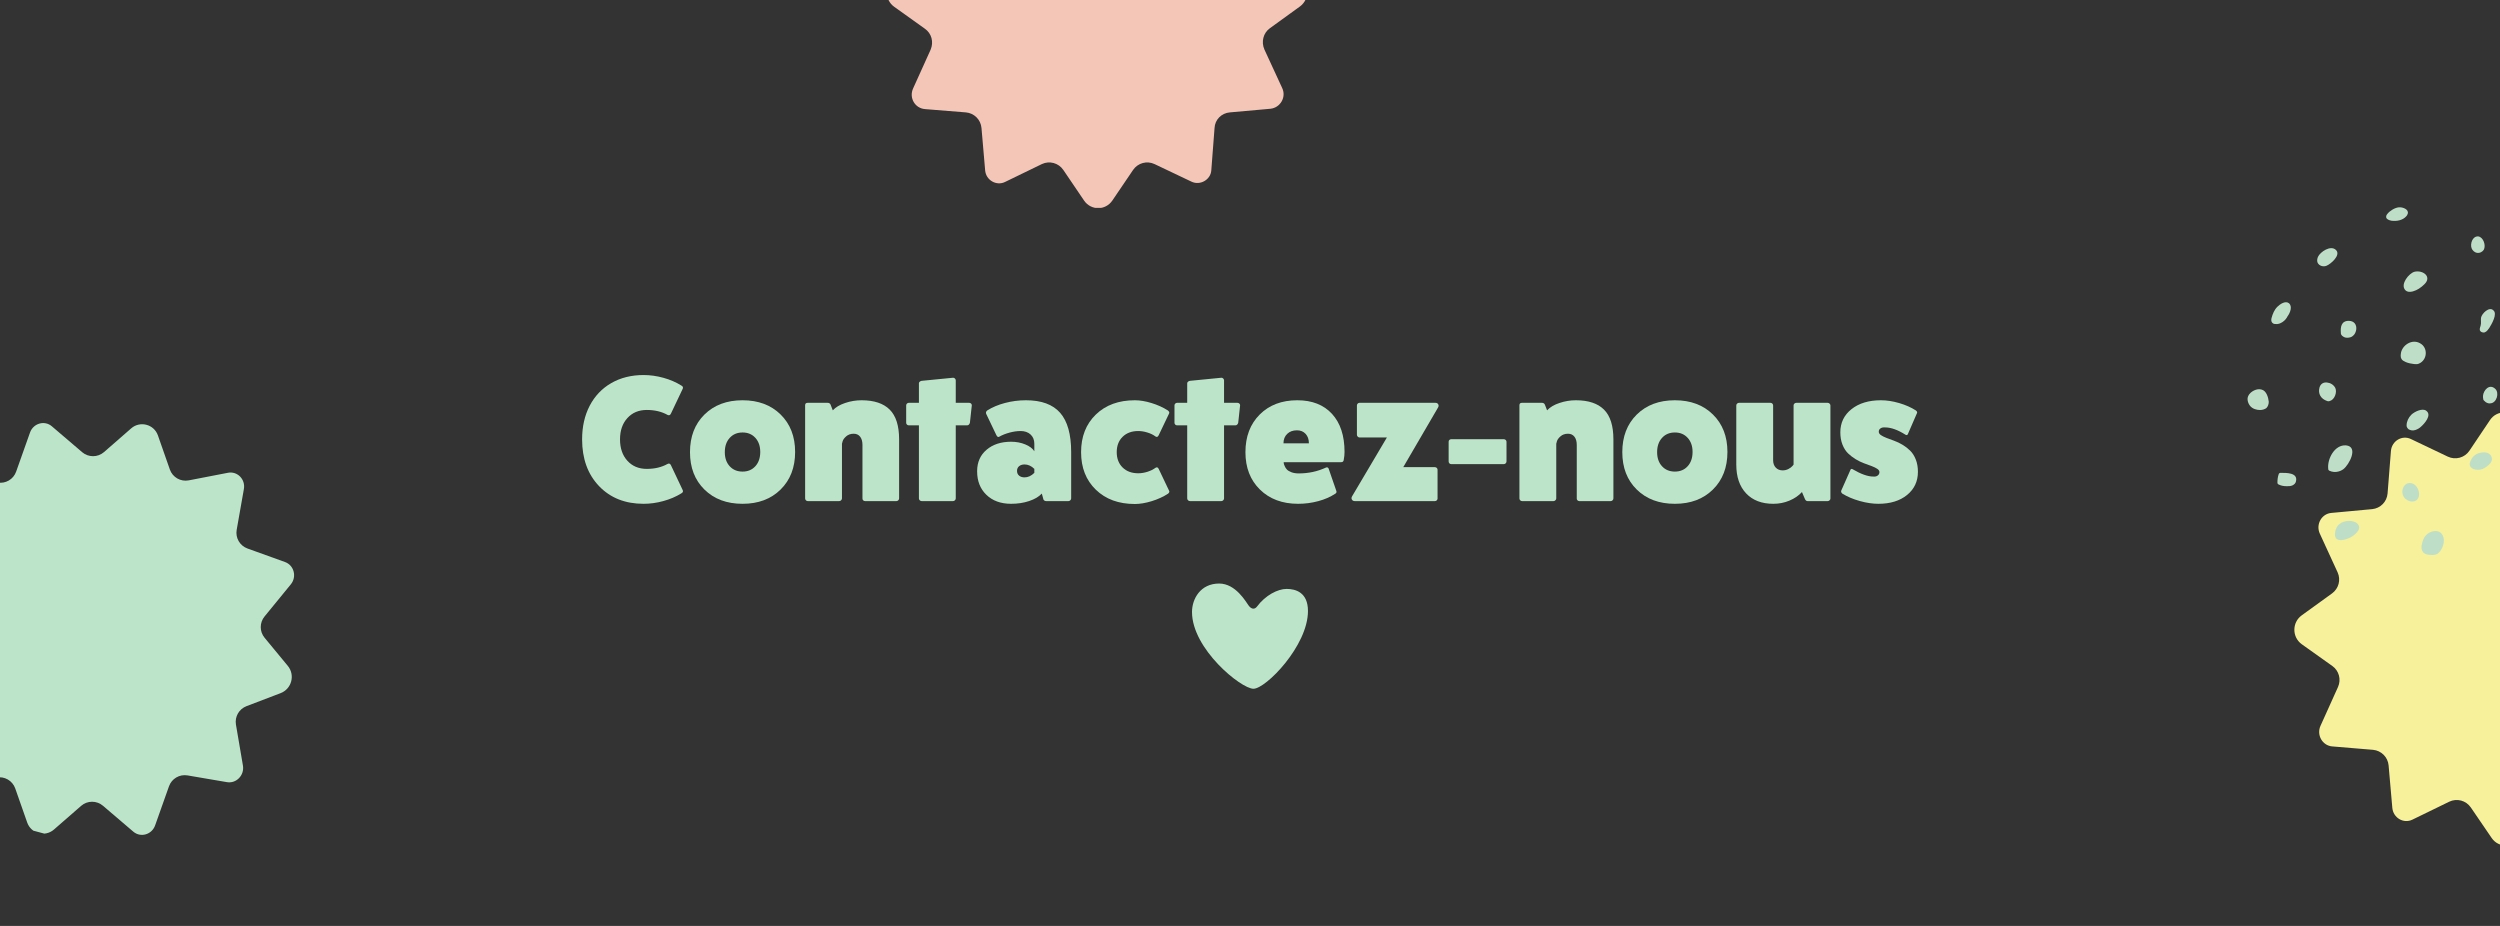
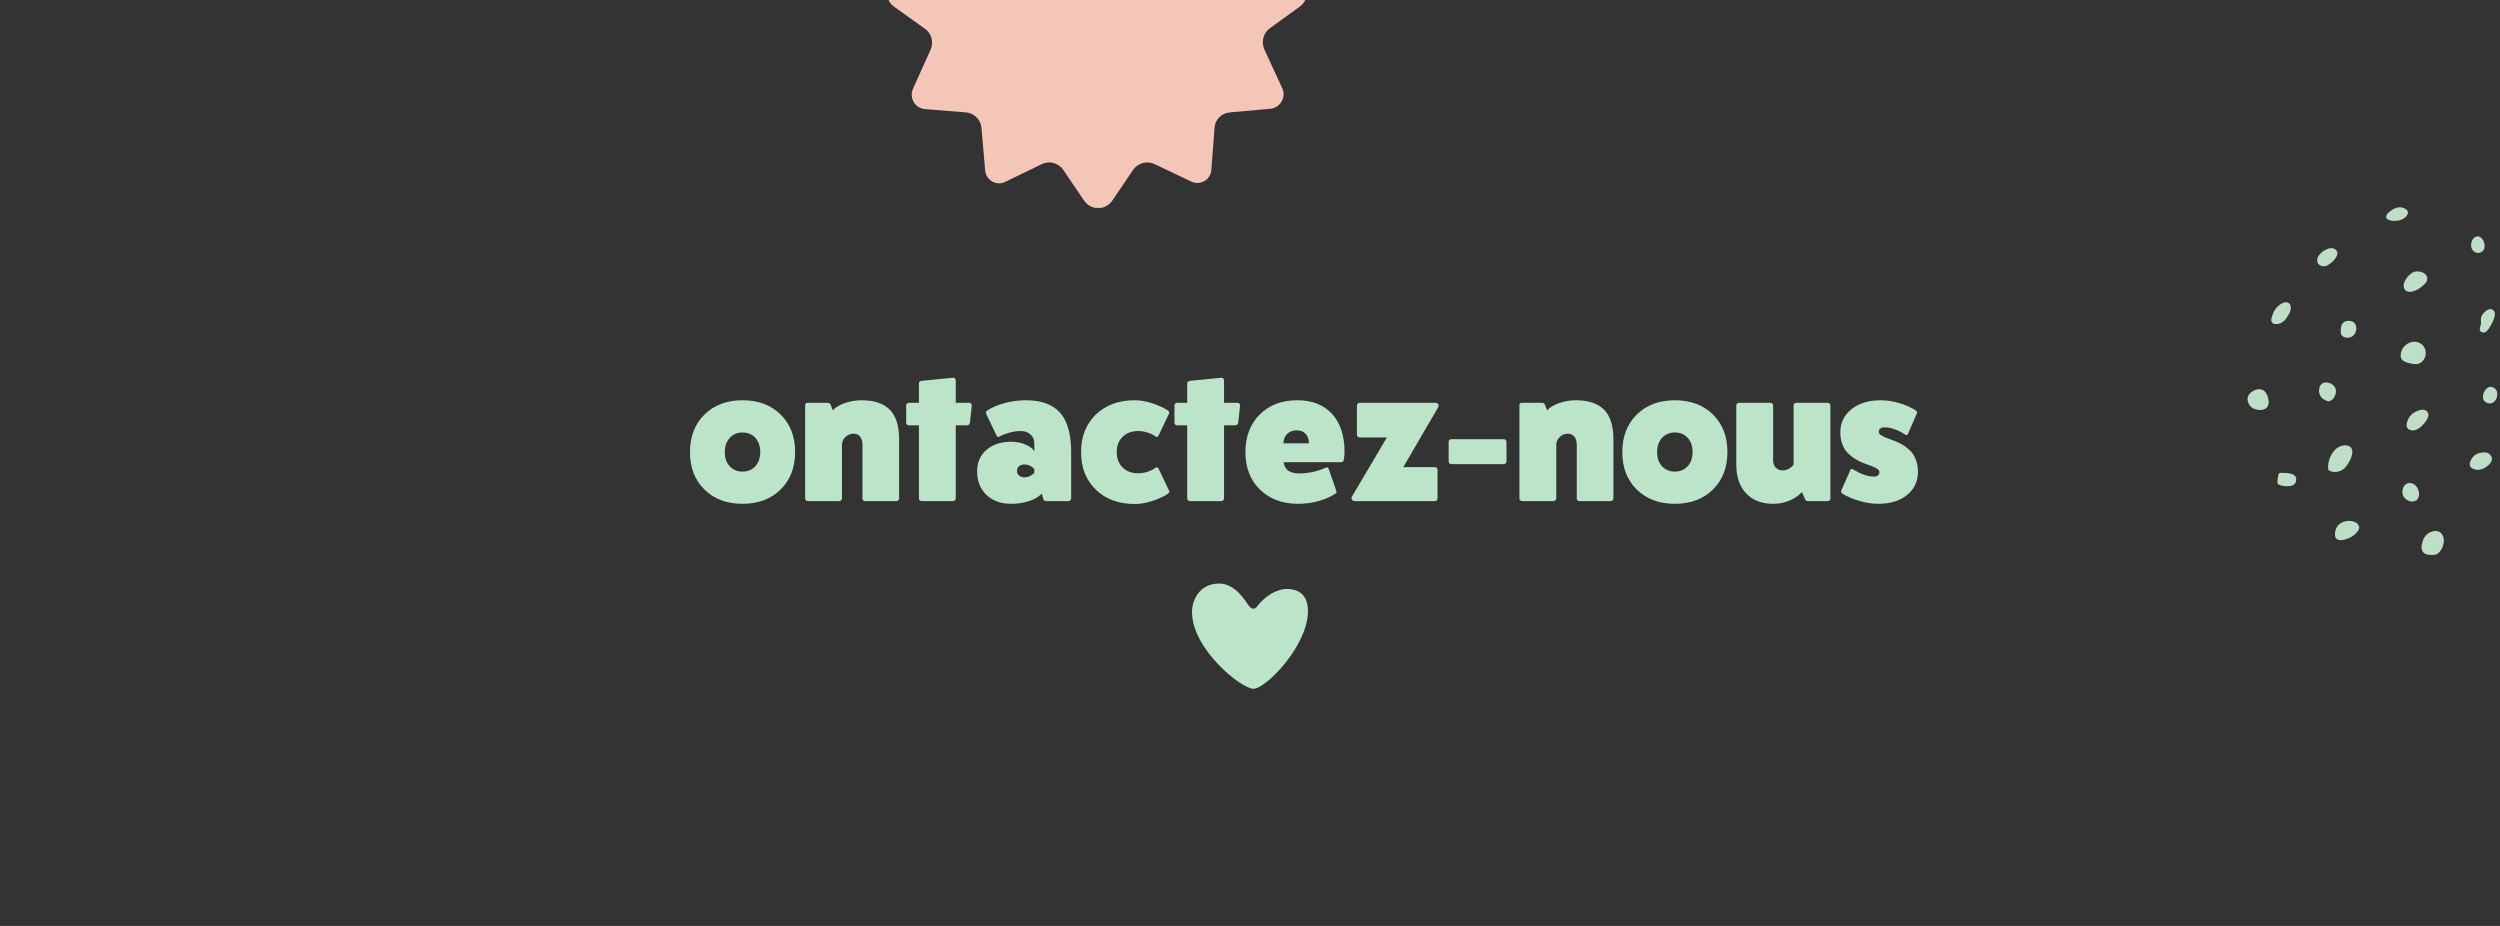
<svg xmlns="http://www.w3.org/2000/svg" width="1080" zoomAndPan="magnify" viewBox="0 0 810 300" height="400" preserveAspectRatio="xMidYMid meet" version="1.0">
  <rect x="0" y="0" width="810" height="300" fill="#333333" stroke="none" />
  <defs>
    <g />
    <clipPath id="a2be5e9597">
      <path d="M 0 137 L 96 137 L 96 271 L 0 271 Z M 0 137 " clip-rule="nonzero" />
    </clipPath>
    <clipPath id="04dbba8c56">
      <path d="M -16.684 120.449 L 112.262 155.02 L 76.914 286.863 L -52.031 252.293 Z M -16.684 120.449 " clip-rule="nonzero" />
    </clipPath>
    <clipPath id="ca7e01e97d">
      <path d="M -16.684 120.449 L 112.262 155.02 L 76.914 286.863 L -52.031 252.293 Z M -16.684 120.449 " clip-rule="nonzero" />
    </clipPath>
    <clipPath id="55ecd9015d">
-       <path d="M 743.277 133.633 L 810 133.633 L 810 273.883 L 743.277 273.883 Z M 743.277 133.633 " clip-rule="nonzero" />
-     </clipPath>
+       </clipPath>
    <clipPath id="fd8e083703">
      <path d="M 773 67.176 L 781 67.176 L 781 72 L 773 72 Z M 773 67.176 " clip-rule="nonzero" />
    </clipPath>
    <clipPath id="315b1dbacf">
      <path d="M 784 172 L 792 172 L 792 179.676 L 784 179.676 Z M 784 172 " clip-rule="nonzero" />
    </clipPath>
    <clipPath id="7815042d2b">
      <path d="M 386.211 189.016 L 423.711 189.016 L 423.711 223.516 L 386.211 223.516 Z M 386.211 189.016 " clip-rule="nonzero" />
    </clipPath>
    <clipPath id="b984a0a1a0">
      <path d="M 287.273 0 L 423.773 0 L 423.773 67.344 L 287.273 67.344 Z M 287.273 0 " clip-rule="nonzero" />
    </clipPath>
  </defs>
  <g clip-path="url(#a2be5e9597)">
    <g clip-path="url(#04dbba8c56)">
      <g clip-path="url(#ca7e01e97d)">
-         <path fill="#bbe4c9" d="M 43.18 269.449 L 33.359 261.066 C 31.324 259.328 28.309 259.328 26.285 261.098 L 17.473 268.777 C 14.582 271.289 10.066 270.102 8.809 266.488 L 4.938 255.457 C 4.047 252.922 1.445 251.426 -1.191 251.934 L -13.883 254.391 C -16.938 254.988 -19.605 252.273 -19.047 249.133 L -16.715 235.895 C -16.258 233.301 -17.73 230.762 -20.207 229.859 L -32.383 225.477 C -35.293 224.422 -36.273 220.703 -34.258 218.242 L -25.73 207.816 C -24.098 205.812 -24.102 202.941 -25.75 200.953 L -33.273 191.832 C -35.73 188.863 -34.535 184.359 -30.941 182.988 L -19.887 178.77 C -17.469 177.844 -16.051 175.355 -16.477 172.812 L -18.742 159.527 C -19.273 156.406 -16.598 153.625 -13.535 154.156 L -0.781 156.34 C 1.816 156.785 4.348 155.297 5.227 152.816 L 9.723 140.145 C 10.789 137.141 14.438 136.094 16.801 138.121 L 26.621 146.508 C 28.656 148.246 31.672 148.242 33.695 146.477 L 42.512 138.785 C 45.398 136.273 49.902 137.469 51.164 141.07 L 55.031 152.113 C 55.922 154.652 58.523 156.145 61.16 155.637 L 73.852 153.18 C 76.906 152.582 79.574 155.297 79.02 158.438 L 76.684 171.676 C 76.227 174.27 77.699 176.809 80.176 177.711 L 92.352 182.098 C 95.262 183.148 96.242 186.867 94.227 189.328 L 85.703 199.754 C 84.066 201.758 84.074 204.629 85.719 206.621 L 93.246 215.738 C 95.699 218.707 94.504 223.211 90.91 224.582 L 79.855 228.801 C 77.438 229.727 76.02 232.215 76.445 234.762 L 78.711 248.043 C 79.242 251.164 76.566 253.949 73.52 253.414 L 60.762 251.234 C 58.164 250.789 55.633 252.277 54.754 254.758 L 50.258 267.43 C 49.191 270.434 45.551 271.48 43.18 269.449 " fill-opacity="1" fill-rule="nonzero" />
-       </g>
+         </g>
    </g>
  </g>
  <g clip-path="url(#55ecd9015d)">
    <path fill="#f6f19a" d="M 842.141 265.328 L 830.188 259.629 C 827.711 258.449 824.727 259.25 823.191 261.539 L 816.5 271.488 C 814.309 274.742 809.516 274.766 807.309 271.523 L 800.547 261.621 C 798.992 259.344 796.016 258.555 793.539 259.758 L 781.621 265.562 C 778.754 266.969 775.391 264.984 775.109 261.727 L 773.906 247.992 C 773.668 245.305 771.535 243.18 768.844 242.941 L 755.617 241.836 C 752.453 241.562 750.496 238.141 751.84 235.168 L 757.516 222.578 C 758.602 220.16 757.836 217.316 755.676 215.781 L 745.797 208.75 C 742.578 206.461 742.566 201.68 745.762 199.367 L 755.594 192.254 C 757.738 190.695 758.484 187.852 757.387 185.445 L 751.617 172.891 C 750.258 169.938 752.172 166.469 755.344 166.188 L 768.559 164.961 C 771.25 164.711 773.363 162.566 773.574 159.875 L 774.66 146.129 C 774.918 142.871 778.258 140.867 781.137 142.246 L 793.09 147.945 C 795.57 149.125 798.555 148.324 800.09 146.035 L 806.777 136.074 C 808.973 132.816 813.754 132.805 815.957 136.039 L 822.719 145.949 C 824.277 148.227 827.25 149.02 829.73 147.816 L 841.645 142.012 C 844.512 140.605 847.875 142.59 848.16 145.844 L 849.363 159.578 C 849.598 162.27 851.734 164.395 854.426 164.629 L 867.652 165.738 C 870.816 166.012 872.773 169.434 871.43 172.406 L 865.754 184.996 C 864.668 187.414 865.434 190.258 867.594 191.793 L 877.469 198.824 C 880.691 201.113 880.703 205.895 877.504 208.207 L 867.676 215.32 C 865.527 216.879 864.785 219.723 865.883 222.129 L 871.652 234.684 C 873.008 237.633 871.098 241.102 867.938 241.387 L 854.719 242.613 C 852.031 242.859 849.918 245.008 849.707 247.699 L 848.621 261.445 C 848.359 264.703 845.031 266.707 842.141 265.328 " fill-opacity="1" fill-rule="nonzero" />
  </g>
  <path fill="#bedec8" d="M 803.855 102.938 C 803.727 103.699 803.98 104.59 803.727 105.48 C 803.598 105.992 803.344 106.5 803.473 107.008 C 803.727 107.645 804.621 107.898 805.129 107.645 C 805.77 107.391 806.152 106.754 806.535 106.246 C 807.172 105.227 809.34 101.664 807.809 100.52 C 806.535 99.246 804.109 101.535 803.855 102.938 " fill-opacity="1" fill-rule="nonzero" />
  <path fill="#bedec8" d="M 804.492 128.262 C 804.492 128.645 804.492 129.152 804.621 129.535 C 804.746 129.789 805.129 130.043 805.387 130.297 C 805.77 130.551 806.406 130.809 806.918 130.68 C 808.957 130.551 809.852 127.242 808.449 125.973 C 806.535 124.191 804.621 126.48 804.492 128.262 " fill-opacity="1" fill-rule="nonzero" />
  <path fill="#bedec8" d="M 777.953 114.137 C 777.824 114.898 777.695 115.664 778.078 116.301 C 778.336 116.809 778.973 117.062 779.484 117.316 C 780.375 117.699 781.27 117.828 782.164 117.953 C 782.672 117.953 783.184 118.082 783.695 117.828 C 786.5 116.68 786.758 112.609 784.078 111.207 C 781.652 109.809 778.59 111.59 777.953 114.137 " fill-opacity="1" fill-rule="nonzero" />
  <path fill="#bedec8" d="M 779.227 93.902 C 779.867 94.664 780.887 94.664 781.781 94.41 C 783.184 94.027 784.461 93.137 785.48 92.121 C 788.031 89.703 785.098 87.41 782.289 88.047 C 780.504 88.555 777.695 91.992 779.227 93.902 " fill-opacity="1" fill-rule="nonzero" />
  <path fill="#bedec8" d="M 800.793 80.41 C 801.047 81.176 801.812 81.812 802.578 81.938 C 803.344 82.066 804.238 81.684 804.746 80.922 C 805.512 79.52 804.621 76.848 802.961 76.594 C 801.047 76.465 800.281 79.012 800.793 80.41 " fill-opacity="1" fill-rule="nonzero" />
  <g clip-path="url(#fd8e083703)">
    <path fill="#bedec8" d="M 773.484 69.34 C 773.23 69.594 773.102 69.977 773.102 70.23 C 773.102 70.613 773.359 70.992 773.742 71.121 C 773.996 71.375 774.508 71.375 774.762 71.504 C 776.547 71.758 778.461 71.375 779.609 70.102 C 779.867 69.848 779.992 69.594 780.121 69.211 C 780.504 67.812 778.461 67.047 777.188 67.176 C 775.91 67.305 774.25 68.32 773.484 69.34 " fill-opacity="1" fill-rule="nonzero" />
  </g>
  <path fill="#bedec8" d="M 751.027 83.211 C 750.773 83.848 750.645 84.484 750.902 85.121 C 751.41 86.137 752.688 86.52 753.707 86.137 C 755.113 85.629 758.684 82.574 756.77 80.922 C 755.113 79.395 751.793 81.555 751.027 83.211 " fill-opacity="1" fill-rule="nonzero" />
  <path fill="#bedec8" d="M 737.887 99.375 C 736.863 100.391 736.355 101.664 735.973 103.062 C 735.844 103.574 735.844 104.211 736.227 104.59 C 736.48 104.844 736.738 104.973 737.121 104.973 C 738.012 105.102 738.777 104.844 739.543 104.336 C 740.309 103.828 740.82 103.191 741.203 102.426 C 741.969 101.41 742.863 99.246 741.586 98.227 C 740.438 97.336 738.652 98.609 737.887 99.375 " fill-opacity="1" fill-rule="nonzero" />
  <path fill="#bedec8" d="M 758.43 107.773 C 758.43 108.027 758.43 108.156 758.555 108.41 C 758.684 108.664 758.938 108.918 759.195 109.047 C 759.578 109.301 759.961 109.426 760.469 109.426 C 761.109 109.426 761.875 109.301 762.383 108.789 C 763.023 108.281 763.277 107.52 763.406 106.883 C 763.66 105.227 762.766 103.953 760.98 103.953 C 758.555 103.953 758.301 105.992 758.43 107.773 " fill-opacity="1" fill-rule="nonzero" />
  <path fill="#bedec8" d="M 753.965 129.918 C 754.219 130.043 754.602 130.043 754.855 129.918 C 756.387 129.535 757.281 127.117 756.645 125.715 C 756.133 124.699 755.113 124.062 753.965 123.934 C 752.816 123.809 751.922 124.316 751.539 125.461 C 750.902 127.625 752.051 129.281 753.965 129.918 " fill-opacity="1" fill-rule="nonzero" />
  <path fill="#bedec8" d="M 728.441 128.262 C 727.934 129.281 728.316 130.68 729.082 131.57 C 729.848 132.461 731.121 132.844 732.27 132.844 C 733.035 132.844 733.801 132.59 734.312 132.207 C 734.824 131.699 735.078 130.934 735.078 130.172 C 734.949 128.77 734.312 126.609 732.781 126.227 C 731.25 125.715 729.082 126.863 728.441 128.262 " fill-opacity="1" fill-rule="nonzero" />
  <path fill="#bedec8" d="M 738.906 153.207 C 738.777 153.207 738.652 153.207 738.523 153.332 C 738.395 153.332 738.395 153.461 738.27 153.715 C 738.012 154.477 737.887 155.367 737.887 156.258 C 737.887 156.516 737.887 156.641 738.012 156.77 C 738.141 156.895 738.27 157.023 738.395 157.023 C 739.16 157.406 740.055 157.531 740.949 157.531 C 741.586 157.531 742.098 157.531 742.734 157.277 C 743.246 157.023 743.754 156.641 743.883 156.004 C 744.648 153.078 740.691 153.207 738.906 153.207 " fill-opacity="1" fill-rule="nonzero" />
  <path fill="#bedec8" d="M 754.348 151.934 C 754.348 152.059 754.348 152.188 754.473 152.316 C 754.602 152.441 754.73 152.57 754.855 152.57 C 756.262 153.207 757.918 152.949 759.195 152.059 C 761.109 150.66 764.297 144.68 760.086 144.297 C 756.387 144.043 753.965 148.75 754.348 151.934 " fill-opacity="1" fill-rule="nonzero" />
  <path fill="#bedec8" d="M 781.27 134.371 C 780.375 135.262 779.738 136.535 779.738 137.805 C 779.738 138.062 779.738 138.188 779.867 138.441 C 779.992 138.699 780.121 138.824 780.375 139.078 C 781.016 139.461 781.781 139.59 782.547 139.332 C 783.312 139.078 783.949 138.699 784.461 138.188 C 785.48 137.297 788.031 134.496 786.117 133.098 C 784.844 132.078 782.164 133.48 781.27 134.371 " fill-opacity="1" fill-rule="nonzero" />
  <path fill="#bedec8" d="M 779.355 161.605 C 779.992 162.113 780.758 162.496 781.523 162.496 C 784.715 162.496 784.203 157.914 781.906 156.77 C 778.844 155.367 777.188 159.695 779.355 161.605 " fill-opacity="1" fill-rule="nonzero" />
  <path fill="#bedec8" d="M 758.047 169.75 C 757.027 170.512 756.516 171.914 756.516 173.188 C 756.516 173.566 756.645 174.078 756.898 174.457 C 757.41 174.969 758.172 175.094 758.938 174.969 C 760.727 174.711 762.512 173.82 763.66 172.422 C 764.172 171.914 764.555 171.148 764.297 170.387 C 764.172 170.133 763.914 169.875 763.789 169.621 C 762.258 168.348 759.449 168.605 758.047 169.75 " fill-opacity="1" fill-rule="nonzero" />
  <g clip-path="url(#315b1dbacf)">
    <path fill="#bedec8" d="M 786.117 173.312 C 785.352 174.078 784.969 175.094 784.715 176.238 C 784.461 177.129 784.461 178.148 785.098 178.914 C 785.734 179.676 786.883 179.805 787.906 179.805 C 788.289 179.805 788.797 179.805 789.18 179.676 C 789.691 179.547 790.074 179.168 790.457 178.785 C 791.73 177.258 792.496 174.457 790.965 172.805 C 789.691 171.402 787.266 172.168 786.117 173.312 " fill-opacity="1" fill-rule="nonzero" />
  </g>
  <path fill="#bedec8" d="M 800.535 149.133 C 800.281 149.77 800.027 150.406 800.281 150.914 C 800.41 151.422 800.918 151.68 801.301 151.934 C 802.324 152.316 803.473 152.316 804.363 151.934 C 805.258 151.551 806.152 150.914 806.918 150.023 C 808.066 148.496 806.918 146.715 805.258 146.586 C 803.215 146.461 801.43 147.223 800.535 149.133 " fill-opacity="1" fill-rule="nonzero" />
  <g clip-path="url(#7815042d2b)">
    <path fill="#bbe4c9" d="M 395.008 189.066 C 388.953 189.066 386.211 194.02 386.211 198.301 C 386.211 210.246 402.102 223.156 406.117 223.156 C 410.133 223.156 423.781 209.242 423.781 197.965 C 423.781 191.91 419.766 190.809 416.855 190.809 C 413.945 190.809 409.965 192.914 407.289 196.496 C 406.52 197.531 405.48 197.43 404.578 196.227 C 403.707 195.055 400.395 189.066 395.008 189.066 " fill-opacity="1" fill-rule="nonzero" />
  </g>
  <g clip-path="url(#b984a0a1a0)">
    <path fill="#f4c6b8" d="M 385.973 58.824 L 374.078 53.164 C 371.602 51.984 368.656 52.809 367.125 55.051 L 360.41 64.957 C 358.172 68.262 353.461 68.262 351.223 64.957 L 344.508 55.051 C 342.977 52.809 340.031 51.984 337.559 53.164 L 325.66 58.941 C 322.836 60.359 319.418 58.352 319.184 55.168 L 318.004 41.484 C 317.77 38.773 315.648 36.648 312.938 36.414 L 299.746 35.352 C 296.449 35.117 294.445 31.695 295.859 28.629 L 301.512 16.125 C 302.574 13.648 301.867 10.816 299.629 9.281 L 289.734 2.207 C 286.551 -0.035 286.551 -4.871 289.734 -7.23 L 299.512 -14.309 C 301.629 -15.84 302.336 -18.672 301.277 -21.148 L 295.621 -33.535 C 294.211 -36.484 296.211 -39.906 299.391 -40.258 L 312.586 -41.438 C 315.297 -41.676 317.414 -43.797 317.535 -46.512 L 318.594 -60.191 C 318.828 -63.496 322.129 -65.5 325.074 -64.086 L 336.969 -58.426 C 339.445 -57.246 342.387 -58.07 343.922 -60.312 L 350.633 -70.219 C 352.871 -73.523 357.586 -73.523 359.824 -70.219 L 366.539 -60.312 C 368.07 -58.07 371.012 -57.246 373.488 -58.426 L 385.387 -64.203 C 388.211 -65.621 391.629 -63.613 391.863 -60.43 L 393.043 -46.746 C 393.277 -44.035 395.398 -41.91 398.105 -41.676 L 411.301 -40.613 C 414.48 -40.375 416.367 -36.957 415.07 -33.891 L 409.414 -21.27 C 408.355 -18.91 409.062 -15.961 411.301 -14.426 L 421.195 -7.348 C 424.375 -5.109 424.375 -0.27 421.195 2.086 L 411.418 9.164 C 409.297 10.699 408.59 13.531 409.652 16.008 L 415.422 28.512 C 416.836 31.457 414.836 34.879 411.652 35.234 L 398.461 36.414 C 395.75 36.648 393.633 38.773 393.512 41.484 L 392.453 55.285 C 392.219 58.234 388.801 60.238 385.973 58.824 " fill-opacity="1" fill-rule="nonzero" />
  </g>
  <g fill="#bbe4c9" fill-opacity="1">
    <g transform="translate(187.448, 162.357)">
      <g>
-         <path d="M 1.156 -20 C 1.156 -24.125 1.977 -27.766 3.625 -30.922 C 5.281 -34.078 7.613 -36.52 10.625 -38.25 C 13.645 -39.977 17.125 -40.844 21.062 -40.844 C 23.195 -40.844 25.336 -40.547 27.484 -39.953 C 29.641 -39.359 31.566 -38.531 33.266 -37.469 C 33.785 -37.207 33.953 -36.859 33.766 -36.422 L 29.953 -28.391 C 29.703 -27.828 29.332 -27.672 28.844 -27.922 C 26.938 -28.992 24.691 -29.531 22.109 -29.531 C 19.516 -29.531 17.422 -28.656 15.828 -26.906 C 14.234 -25.164 13.438 -22.863 13.438 -20 C 13.438 -17.133 14.234 -14.82 15.828 -13.062 C 17.422 -11.312 19.516 -10.438 22.109 -10.438 C 24.691 -10.438 26.938 -10.973 28.844 -12.047 C 29.332 -12.297 29.703 -12.145 29.953 -11.594 L 33.766 -3.531 C 33.953 -3.102 33.785 -2.754 33.266 -2.484 C 31.566 -1.43 29.641 -0.609 27.484 -0.016 C 25.336 0.578 23.195 0.875 21.062 0.875 C 15.113 0.875 10.305 -1.035 6.641 -4.859 C 2.984 -8.691 1.156 -13.738 1.156 -20 Z M 1.156 -20 " />
-       </g>
+         </g>
    </g>
  </g>
  <g fill="#bbe4c9" fill-opacity="1">
    <g transform="translate(222.4, 162.357)">
      <g>
        <path d="M 1.156 -15.859 C 1.156 -20.898 2.719 -24.961 5.844 -28.047 C 8.977 -31.129 13.094 -32.672 18.188 -32.672 C 23.281 -32.672 27.391 -31.133 30.516 -28.062 C 33.648 -24.988 35.219 -20.941 35.219 -15.922 C 35.219 -10.891 33.648 -6.832 30.516 -3.75 C 27.391 -0.664 23.281 0.875 18.188 0.875 C 13.094 0.875 8.977 -0.66 5.844 -3.734 C 2.719 -6.805 1.156 -10.848 1.156 -15.859 Z M 12.438 -15.859 C 12.438 -13.973 12.961 -12.453 14.016 -11.297 C 15.078 -10.141 16.469 -9.562 18.188 -9.562 C 19.906 -9.562 21.289 -10.145 22.344 -11.312 C 23.395 -12.477 23.922 -14.016 23.922 -15.922 C 23.922 -17.805 23.395 -19.328 22.344 -20.484 C 21.289 -21.648 19.906 -22.234 18.188 -22.234 C 16.469 -22.234 15.078 -21.645 14.016 -20.469 C 12.961 -19.301 12.438 -17.766 12.438 -15.859 Z M 12.438 -15.859 " />
      </g>
    </g>
  </g>
  <g fill="#bbe4c9" fill-opacity="1">
    <g transform="translate(258.766, 162.357)">
      <g>
        <path d="M 2.094 -0.875 L 2.094 -31.047 C 2.094 -31.578 2.359 -31.844 2.891 -31.844 L 9.391 -31.844 C 9.836 -31.844 10.148 -31.656 10.328 -31.281 L 11.062 -29.406 C 11.969 -30.406 13.289 -31.195 15.031 -31.781 C 16.77 -32.375 18.555 -32.672 20.391 -32.672 C 24.441 -32.672 27.477 -31.66 29.5 -29.641 C 31.531 -27.617 32.547 -24.406 32.547 -20 L 32.547 -0.875 C 32.547 -0.645 32.457 -0.441 32.281 -0.266 C 32.102 -0.086 31.898 0 31.672 0 L 21.5 0 C 21.27 0 21.066 -0.086 20.891 -0.266 C 20.723 -0.441 20.648 -0.645 20.672 -0.875 L 20.672 -18.188 C 20.672 -19.332 20.422 -20.223 19.922 -20.859 C 19.422 -21.504 18.727 -21.828 17.844 -21.828 C 16.863 -21.828 16.055 -21.551 15.422 -21 C 14.797 -20.457 14.406 -19.926 14.25 -19.406 L 14.031 -18.578 L 14.031 -0.875 C 14.031 -0.645 13.938 -0.441 13.75 -0.266 C 13.57 -0.086 13.375 0 13.156 0 L 2.938 0 C 2.719 0 2.52 -0.086 2.344 -0.266 C 2.176 -0.441 2.094 -0.645 2.094 -0.875 Z M 2.094 -0.875 " />
      </g>
    </g>
  </g>
  <g fill="#bbe4c9" fill-opacity="1">
    <g transform="translate(293.039, 162.357)">
      <g>
        <path d="M 0.562 -25.375 L 0.562 -31 C 0.562 -31.238 0.645 -31.438 0.812 -31.594 C 0.988 -31.758 1.18 -31.844 1.391 -31.844 L 4.688 -31.844 L 4.688 -38.188 C 4.688 -38.375 4.773 -38.539 4.953 -38.688 C 5.141 -38.844 5.348 -38.938 5.578 -38.969 L 15.75 -39.969 C 15.977 -39.977 16.18 -39.895 16.359 -39.719 C 16.535 -39.539 16.625 -39.348 16.625 -39.141 L 16.625 -31.844 L 20.953 -31.844 C 21.203 -31.844 21.41 -31.766 21.578 -31.609 C 21.742 -31.461 21.828 -31.273 21.828 -31.047 L 21.219 -25.422 C 21.176 -25.203 21.07 -25 20.906 -24.812 C 20.75 -24.633 20.555 -24.547 20.328 -24.547 L 16.625 -24.547 L 16.625 -0.875 C 16.625 -0.645 16.535 -0.441 16.359 -0.266 C 16.18 -0.086 15.977 0 15.75 0 L 5.578 0 C 5.348 0 5.141 -0.086 4.953 -0.266 C 4.773 -0.441 4.688 -0.645 4.688 -0.875 L 4.688 -24.547 L 1.391 -24.547 C 1.18 -24.547 0.988 -24.625 0.812 -24.781 C 0.645 -24.945 0.562 -25.145 0.562 -25.375 Z M 0.562 -25.375 " />
      </g>
    </g>
  </g>
  <g fill="#bbe4c9" fill-opacity="1">
    <g transform="translate(315.436, 162.357)">
      <g>
        <path d="M 1.156 -9.781 C 1.176 -12.633 2.195 -14.922 4.219 -16.641 C 6.25 -18.367 8.895 -19.234 12.156 -19.234 C 13.832 -19.234 15.359 -18.945 16.734 -18.375 C 18.117 -17.812 19.102 -17.07 19.688 -16.156 L 19.688 -18.578 C 19.688 -19.828 19.281 -20.828 18.469 -21.578 C 17.656 -22.328 16.582 -22.703 15.25 -22.703 C 14.113 -22.703 12.91 -22.531 11.641 -22.188 C 10.367 -21.844 9.25 -21.395 8.281 -20.844 C 7.977 -20.656 7.688 -20.816 7.406 -21.328 L 4.094 -28.25 C 3.926 -28.664 4.031 -29.035 4.406 -29.359 C 6.07 -30.41 8 -31.223 10.188 -31.797 C 12.383 -32.379 14.645 -32.672 16.969 -32.672 C 21.988 -32.672 25.688 -31.312 28.062 -28.594 C 30.438 -25.875 31.625 -21.629 31.625 -15.859 L 31.625 -0.875 C 31.625 -0.645 31.531 -0.441 31.344 -0.266 C 31.164 -0.086 30.969 0 30.75 0 L 23.453 0 C 23.223 0 23.016 -0.086 22.828 -0.266 C 22.641 -0.441 22.547 -0.645 22.547 -0.875 L 22.109 -2.438 C 21.148 -1.414 19.781 -0.609 18 -0.016 C 16.219 0.578 14.27 0.875 12.156 0.875 C 8.82 0.875 6.145 -0.102 4.125 -2.062 C 2.145 -3.988 1.156 -6.504 1.156 -9.609 C 1.156 -9.672 1.156 -9.727 1.156 -9.781 Z M 14.75 -11.312 C 14.301 -10.938 14.078 -10.426 14.078 -9.781 C 14.078 -9.145 14.301 -8.633 14.75 -8.25 C 15.207 -7.875 15.797 -7.688 16.516 -7.688 C 17.648 -7.688 18.707 -8.176 19.688 -9.156 L 19.688 -10.438 C 18.719 -11.395 17.66 -11.875 16.516 -11.875 C 15.797 -11.875 15.207 -11.688 14.75 -11.312 Z M 14.75 -11.312 " />
      </g>
    </g>
  </g>
  <g fill="#bbe4c9" fill-opacity="1">
    <g transform="translate(349.116, 162.357)">
      <g>
        <path d="M 5.938 -3.688 C 2.75 -6.77 1.156 -10.828 1.156 -15.859 C 1.156 -20.898 2.75 -24.961 5.938 -28.047 C 9.125 -31.129 13.336 -32.672 18.578 -32.672 C 20.234 -32.672 22.039 -32.367 24 -31.766 C 25.969 -31.16 27.734 -30.359 29.297 -29.359 C 29.711 -28.992 29.836 -28.672 29.672 -28.391 L 26.297 -21.328 C 26.016 -20.773 25.664 -20.648 25.25 -20.953 C 24.539 -21.484 23.676 -21.906 22.656 -22.219 C 21.633 -22.539 20.645 -22.703 19.688 -22.703 C 17.57 -22.703 15.879 -22.078 14.609 -20.828 C 13.336 -19.578 12.703 -17.922 12.703 -15.859 C 12.703 -13.805 13.336 -12.148 14.609 -10.891 C 15.879 -9.641 17.57 -9.016 19.688 -9.016 C 20.645 -9.016 21.633 -9.176 22.656 -9.5 C 23.676 -9.82 24.539 -10.25 25.25 -10.781 C 25.688 -11.082 26.035 -10.969 26.297 -10.438 L 29.672 -3.359 C 29.859 -3.055 29.734 -2.727 29.297 -2.375 C 27.734 -1.375 25.969 -0.57 24 0.031 C 22.039 0.633 20.234 0.938 18.578 0.938 C 13.336 0.938 9.125 -0.602 5.938 -3.688 Z M 5.938 -3.688 " />
      </g>
    </g>
  </g>
  <g fill="#bbe4c9" fill-opacity="1">
    <g transform="translate(379.968, 162.357)">
      <g>
        <path d="M 0.562 -25.375 L 0.562 -31 C 0.562 -31.238 0.645 -31.438 0.812 -31.594 C 0.988 -31.758 1.18 -31.844 1.391 -31.844 L 4.688 -31.844 L 4.688 -38.188 C 4.688 -38.375 4.773 -38.539 4.953 -38.688 C 5.141 -38.844 5.348 -38.938 5.578 -38.969 L 15.75 -39.969 C 15.977 -39.977 16.18 -39.895 16.359 -39.719 C 16.535 -39.539 16.625 -39.348 16.625 -39.141 L 16.625 -31.844 L 20.953 -31.844 C 21.203 -31.844 21.41 -31.766 21.578 -31.609 C 21.742 -31.461 21.828 -31.273 21.828 -31.047 L 21.219 -25.422 C 21.176 -25.203 21.07 -25 20.906 -24.812 C 20.75 -24.633 20.555 -24.547 20.328 -24.547 L 16.625 -24.547 L 16.625 -0.875 C 16.625 -0.645 16.535 -0.441 16.359 -0.266 C 16.18 -0.086 15.977 0 15.75 0 L 5.578 0 C 5.348 0 5.141 -0.086 4.953 -0.266 C 4.773 -0.441 4.688 -0.645 4.688 -0.875 L 4.688 -24.547 L 1.391 -24.547 C 1.18 -24.547 0.988 -24.625 0.812 -24.781 C 0.645 -24.945 0.562 -25.145 0.562 -25.375 Z M 0.562 -25.375 " />
      </g>
    </g>
  </g>
  <g fill="#bbe4c9" fill-opacity="1">
    <g transform="translate(402.364, 162.357)">
      <g>
        <path d="M 1.156 -15.859 C 1.156 -20.898 2.695 -24.961 5.781 -28.047 C 8.863 -31.129 12.922 -32.672 17.953 -32.672 C 22.766 -32.672 26.52 -31.195 29.219 -28.25 C 31.914 -25.312 33.266 -21.203 33.266 -15.922 C 33.266 -15.078 33.176 -14.211 33 -13.328 C 32.945 -12.848 32.664 -12.609 32.156 -12.609 L 13.547 -12.609 C 13.547 -12.516 13.555 -12.383 13.578 -12.219 C 13.598 -12.051 13.695 -11.758 13.875 -11.344 C 14.051 -10.926 14.289 -10.555 14.594 -10.234 C 14.895 -9.91 15.379 -9.617 16.047 -9.359 C 16.711 -9.098 17.5 -8.969 18.406 -8.969 C 21.594 -8.969 24.555 -9.609 27.297 -10.891 C 27.484 -10.961 27.656 -10.957 27.812 -10.875 C 27.977 -10.789 28.086 -10.645 28.141 -10.438 L 30.625 -3.25 C 30.738 -2.875 30.609 -2.582 30.234 -2.375 C 28.691 -1.352 26.863 -0.555 24.75 0.016 C 22.633 0.586 20.461 0.875 18.234 0.875 C 13.129 0.875 9.004 -0.66 5.859 -3.734 C 2.723 -6.805 1.156 -10.848 1.156 -15.859 Z M 13.484 -18.719 L 21.719 -18.719 C 21.719 -19.988 21.363 -21.008 20.656 -21.781 C 19.945 -22.551 19.008 -22.938 17.844 -22.938 C 16.539 -22.938 15.488 -22.551 14.688 -21.781 C 13.883 -21.008 13.484 -19.988 13.484 -18.719 Z M 13.484 -18.719 " />
      </g>
    </g>
  </g>
  <g fill="#bbe4c9" fill-opacity="1">
    <g transform="translate(436.751, 162.357)">
      <g>
        <path d="M 2.203 0 C 1.773 0 1.461 -0.16 1.266 -0.484 C 1.078 -0.816 1.098 -1.176 1.328 -1.562 L 12.609 -20.625 L 3.703 -20.625 C 3.492 -20.625 3.305 -20.711 3.141 -20.891 C 2.973 -21.066 2.891 -21.27 2.891 -21.5 L 2.891 -31 C 2.891 -31.227 2.973 -31.426 3.141 -31.594 C 3.305 -31.758 3.492 -31.844 3.703 -31.844 L 28.312 -31.844 C 28.75 -31.844 29.055 -31.68 29.234 -31.359 C 29.41 -31.047 29.395 -30.707 29.188 -30.344 L 17.906 -11 L 28.141 -11 C 28.391 -11 28.598 -10.914 28.766 -10.75 C 28.93 -10.594 29.016 -10.406 29.016 -10.188 L 29.016 -0.812 C 29.016 -0.613 28.93 -0.426 28.766 -0.25 C 28.598 -0.082 28.391 0 28.141 0 Z M 2.203 0 " />
      </g>
    </g>
  </g>
  <g fill="#bbe4c9" fill-opacity="1">
    <g transform="translate(467.263, 162.357)">
      <g>
        <path d="M 2.094 -12.875 L 2.094 -19.234 C 2.094 -19.461 2.172 -19.656 2.328 -19.812 C 2.492 -19.969 2.68 -20.047 2.891 -20.047 L 20 -20.047 C 20.219 -20.047 20.41 -19.969 20.578 -19.812 C 20.754 -19.656 20.844 -19.461 20.844 -19.234 L 20.844 -12.875 C 20.844 -12.625 20.754 -12.41 20.578 -12.234 C 20.41 -12.066 20.219 -11.984 20 -11.984 L 2.891 -11.984 C 2.68 -11.984 2.492 -12.066 2.328 -12.234 C 2.172 -12.41 2.094 -12.625 2.094 -12.875 Z M 2.094 -12.875 " />
      </g>
    </g>
  </g>
  <g fill="#bbe4c9" fill-opacity="1">
    <g transform="translate(490.197, 162.357)">
      <g>
        <path d="M 2.094 -0.875 L 2.094 -31.047 C 2.094 -31.578 2.359 -31.844 2.891 -31.844 L 9.391 -31.844 C 9.836 -31.844 10.148 -31.656 10.328 -31.281 L 11.062 -29.406 C 11.969 -30.406 13.289 -31.195 15.031 -31.781 C 16.77 -32.375 18.555 -32.672 20.391 -32.672 C 24.441 -32.672 27.477 -31.66 29.5 -29.641 C 31.531 -27.617 32.547 -24.406 32.547 -20 L 32.547 -0.875 C 32.547 -0.645 32.457 -0.441 32.281 -0.266 C 32.102 -0.086 31.898 0 31.672 0 L 21.5 0 C 21.27 0 21.066 -0.086 20.891 -0.266 C 20.723 -0.441 20.648 -0.645 20.672 -0.875 L 20.672 -18.188 C 20.672 -19.332 20.422 -20.223 19.922 -20.859 C 19.422 -21.504 18.727 -21.828 17.844 -21.828 C 16.863 -21.828 16.055 -21.551 15.422 -21 C 14.797 -20.457 14.406 -19.926 14.25 -19.406 L 14.031 -18.578 L 14.031 -0.875 C 14.031 -0.645 13.938 -0.441 13.75 -0.266 C 13.57 -0.086 13.375 0 13.156 0 L 2.938 0 C 2.719 0 2.52 -0.086 2.344 -0.266 C 2.176 -0.441 2.094 -0.645 2.094 -0.875 Z M 2.094 -0.875 " />
      </g>
    </g>
  </g>
  <g fill="#bbe4c9" fill-opacity="1">
    <g transform="translate(524.47, 162.357)">
      <g>
        <path d="M 1.156 -15.859 C 1.156 -20.898 2.719 -24.961 5.844 -28.047 C 8.977 -31.129 13.094 -32.672 18.188 -32.672 C 23.281 -32.672 27.391 -31.133 30.516 -28.062 C 33.648 -24.988 35.219 -20.941 35.219 -15.922 C 35.219 -10.891 33.648 -6.832 30.516 -3.75 C 27.391 -0.664 23.281 0.875 18.188 0.875 C 13.094 0.875 8.977 -0.66 5.844 -3.734 C 2.719 -6.805 1.156 -10.848 1.156 -15.859 Z M 12.438 -15.859 C 12.438 -13.973 12.961 -12.453 14.016 -11.297 C 15.078 -10.141 16.469 -9.562 18.188 -9.562 C 19.906 -9.562 21.289 -10.145 22.344 -11.312 C 23.395 -12.477 23.922 -14.016 23.922 -15.922 C 23.922 -17.805 23.395 -19.328 22.344 -20.484 C 21.289 -21.648 19.906 -22.234 18.188 -22.234 C 16.469 -22.234 15.078 -21.645 14.016 -20.469 C 12.961 -19.301 12.438 -17.766 12.438 -15.859 Z M 12.438 -15.859 " />
      </g>
    </g>
  </g>
  <g fill="#bbe4c9" fill-opacity="1">
    <g transform="translate(560.837, 162.357)">
      <g>
        <path d="M 1.719 -11.828 L 1.719 -31 C 1.719 -31.227 1.805 -31.426 1.984 -31.594 C 2.172 -31.758 2.379 -31.844 2.609 -31.844 L 12.812 -31.844 C 13.039 -31.844 13.238 -31.758 13.406 -31.594 C 13.57 -31.426 13.656 -31.227 13.656 -31 L 13.656 -13.266 C 13.656 -12.266 13.938 -11.461 14.5 -10.859 C 15.07 -10.254 15.82 -9.953 16.75 -9.953 C 17.426 -9.953 18.055 -10.109 18.641 -10.422 C 19.223 -10.734 19.645 -11.051 19.906 -11.375 L 20.281 -11.828 L 20.281 -31 C 20.281 -31.227 20.367 -31.426 20.547 -31.594 C 20.723 -31.758 20.926 -31.844 21.156 -31.844 L 31.344 -31.844 C 31.562 -31.844 31.758 -31.758 31.938 -31.594 C 32.125 -31.426 32.219 -31.227 32.219 -31 L 32.219 -0.812 C 32.219 -0.613 32.125 -0.426 31.938 -0.25 C 31.758 -0.082 31.562 0 31.344 0 L 24.797 0 C 24.398 0 24.094 -0.289 23.875 -0.875 L 23 -2.938 C 21.938 -1.77 20.582 -0.844 18.938 -0.156 C 17.301 0.531 15.562 0.875 13.719 0.875 C 9.969 0.875 7.031 -0.25 4.906 -2.5 C 2.781 -4.75 1.719 -7.859 1.719 -11.828 Z M 1.719 -11.828 " />
      </g>
    </g>
  </g>
  <g fill="#bbe4c9" fill-opacity="1">
    <g transform="translate(595.11, 162.357)">
      <g>
        <path d="M 1.156 -22.281 C 1.156 -25.375 2.363 -27.879 4.781 -29.797 C 7.195 -31.711 10.375 -32.672 14.312 -32.672 C 16.176 -32.672 18.145 -32.367 20.219 -31.766 C 22.289 -31.16 24.102 -30.359 25.656 -29.359 C 25.988 -29.078 26.109 -28.812 26.016 -28.562 L 23.047 -21.719 C 22.992 -21.551 22.883 -21.445 22.719 -21.406 C 22.562 -21.375 22.414 -21.406 22.281 -21.5 C 19.789 -23.082 17.578 -23.875 15.641 -23.875 C 15.035 -23.926 14.547 -23.82 14.172 -23.562 C 13.797 -23.312 13.609 -22.953 13.609 -22.484 C 13.609 -22.066 13.844 -21.695 14.312 -21.375 C 14.781 -21.062 15.383 -20.758 16.125 -20.469 C 16.875 -20.188 17.703 -19.879 18.609 -19.547 C 19.516 -19.223 20.414 -18.789 21.312 -18.25 C 22.207 -17.719 23.023 -17.086 23.766 -16.359 C 24.516 -15.629 25.125 -14.676 25.594 -13.5 C 26.062 -12.32 26.297 -10.988 26.297 -9.5 C 26.297 -6.406 25.125 -3.898 22.781 -1.984 C 20.438 -0.078 17.336 0.875 13.484 0.875 C 11.598 0.875 9.582 0.57 7.438 -0.031 C 5.289 -0.633 3.406 -1.438 1.781 -2.438 C 1.457 -2.75 1.344 -3.055 1.438 -3.359 L 4.406 -10.062 C 4.539 -10.445 4.785 -10.535 5.141 -10.328 C 7.836 -8.742 10.066 -7.953 11.828 -7.953 C 12.41 -7.891 12.891 -8 13.266 -8.281 C 13.641 -8.562 13.828 -8.93 13.828 -9.391 C 13.828 -9.785 13.594 -10.141 13.125 -10.453 C 12.664 -10.766 12.062 -11.062 11.312 -11.344 C 10.57 -11.625 9.75 -11.926 8.844 -12.25 C 7.945 -12.582 7.047 -13.02 6.141 -13.562 C 5.234 -14.113 4.406 -14.75 3.656 -15.469 C 2.914 -16.188 2.312 -17.133 1.844 -18.312 C 1.383 -19.488 1.156 -20.812 1.156 -22.281 Z M 1.156 -22.281 " />
      </g>
    </g>
  </g>
</svg>